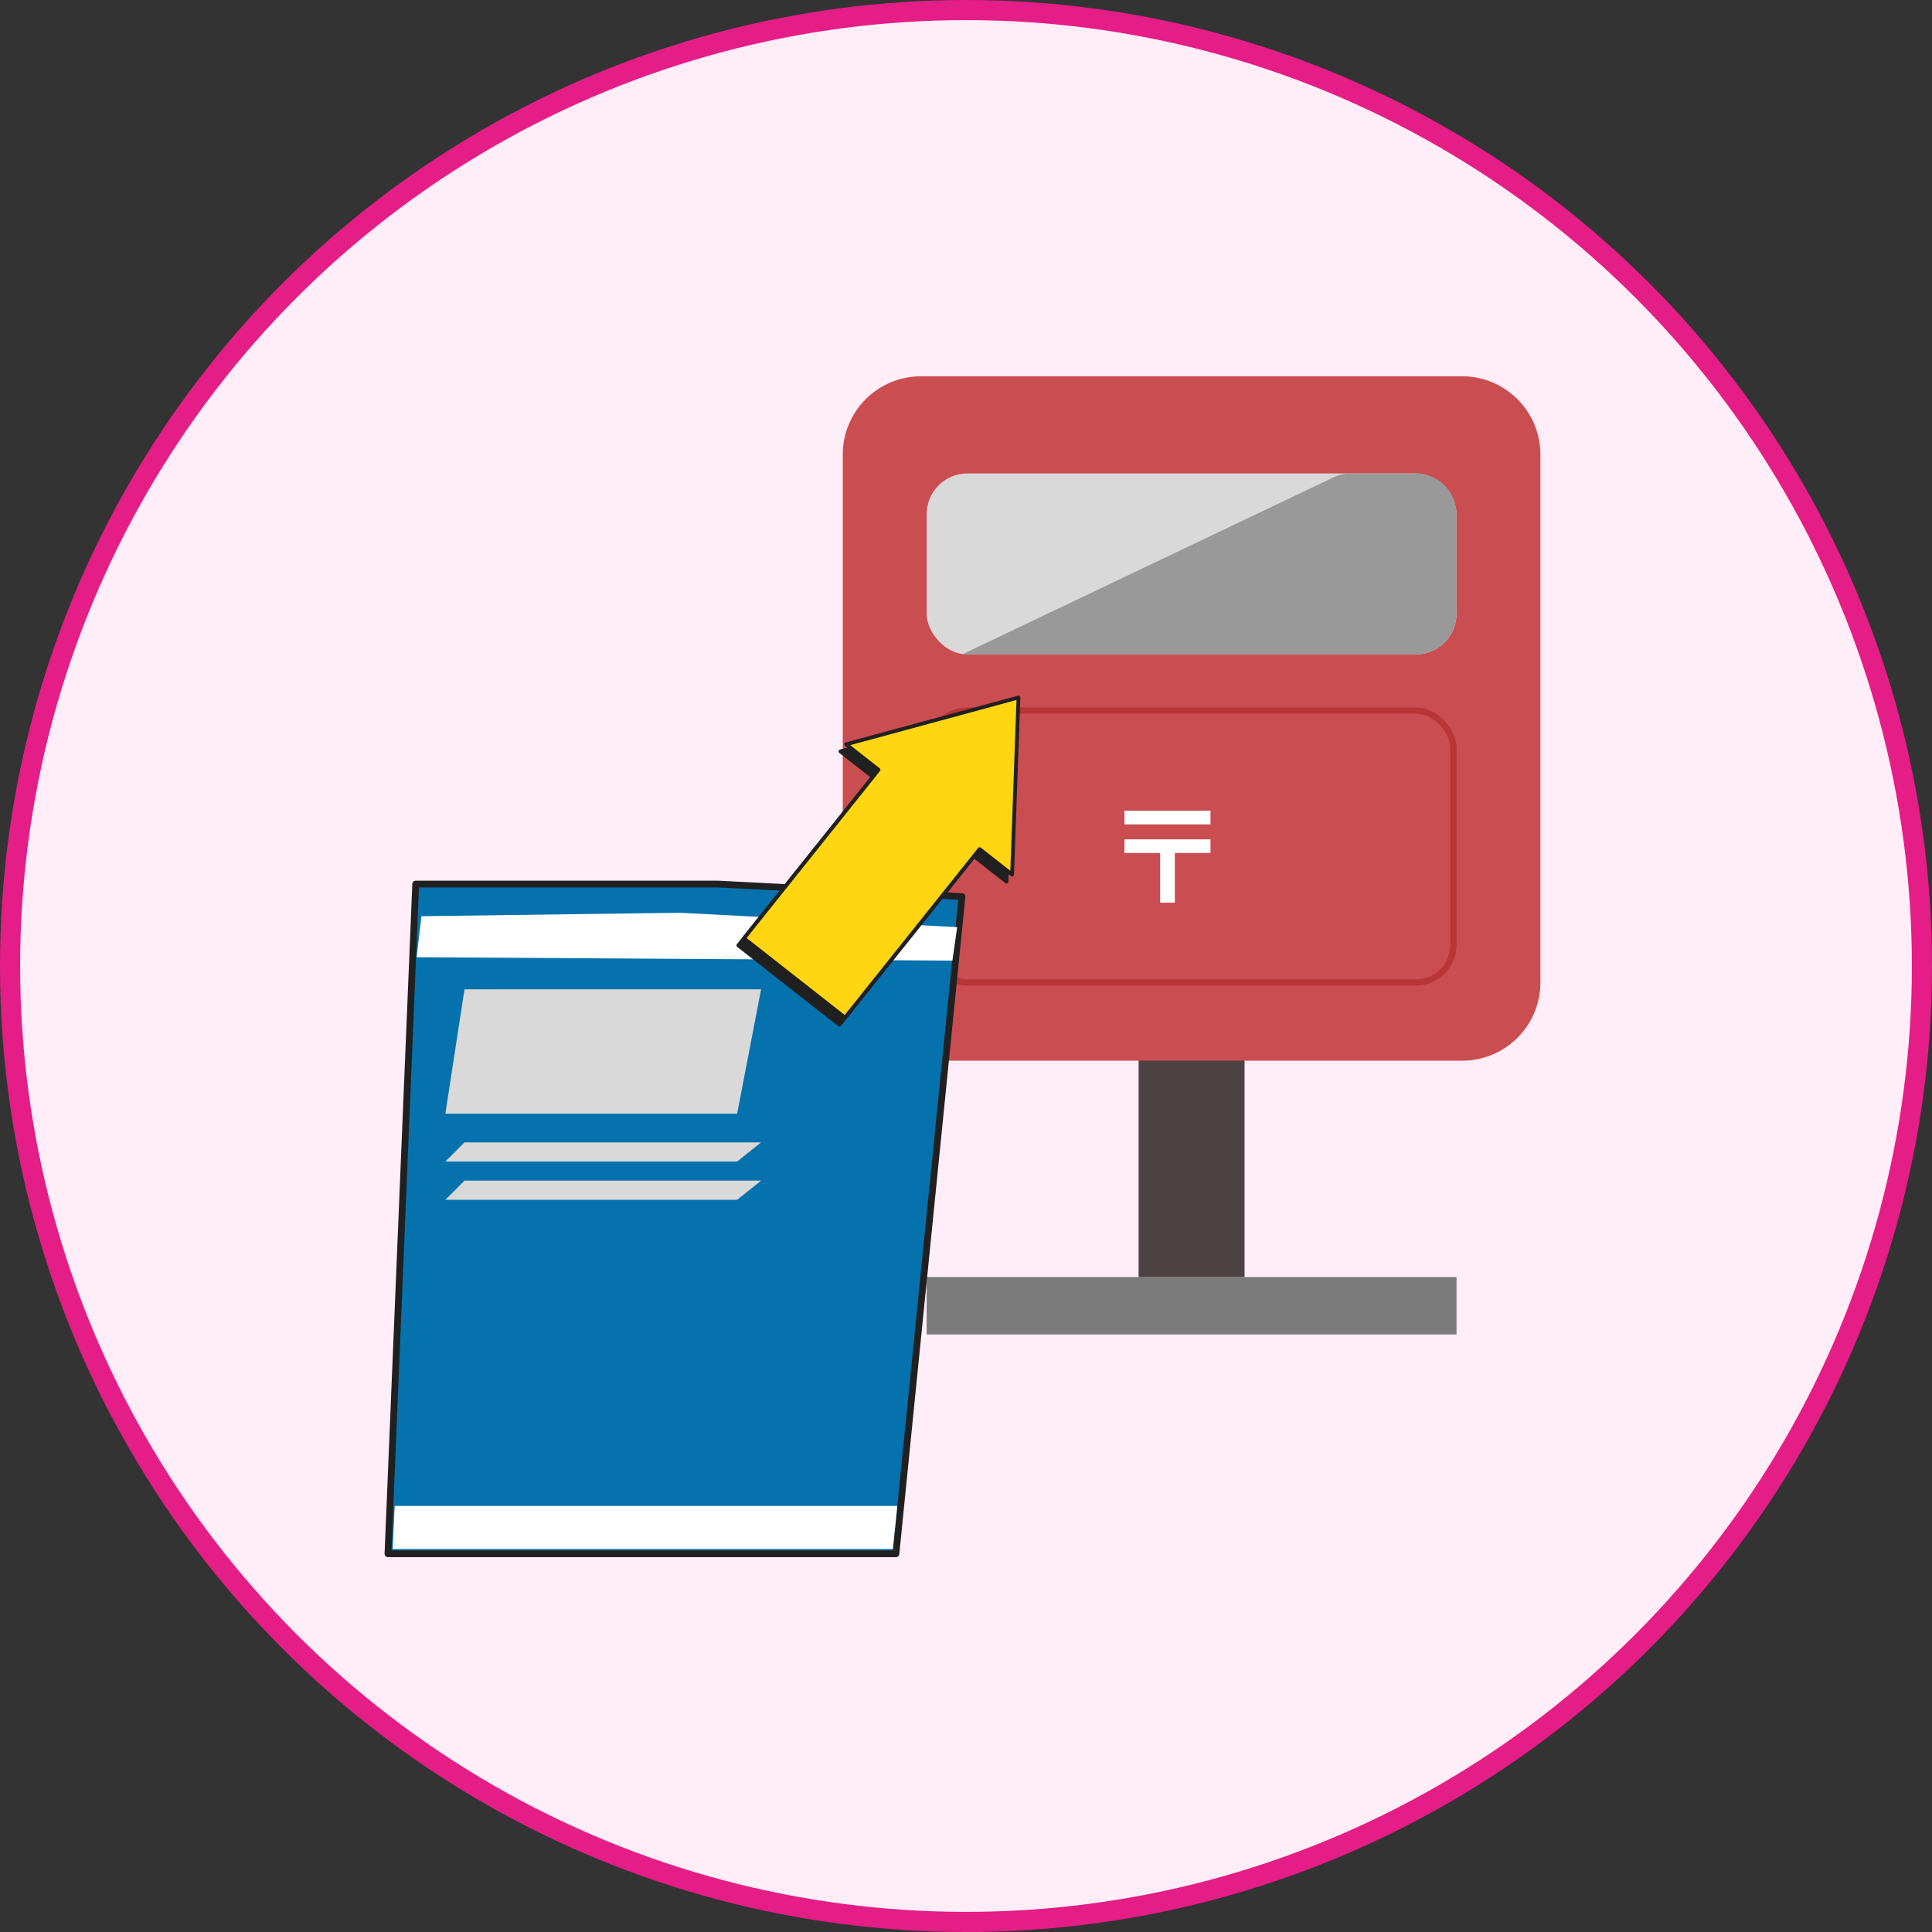
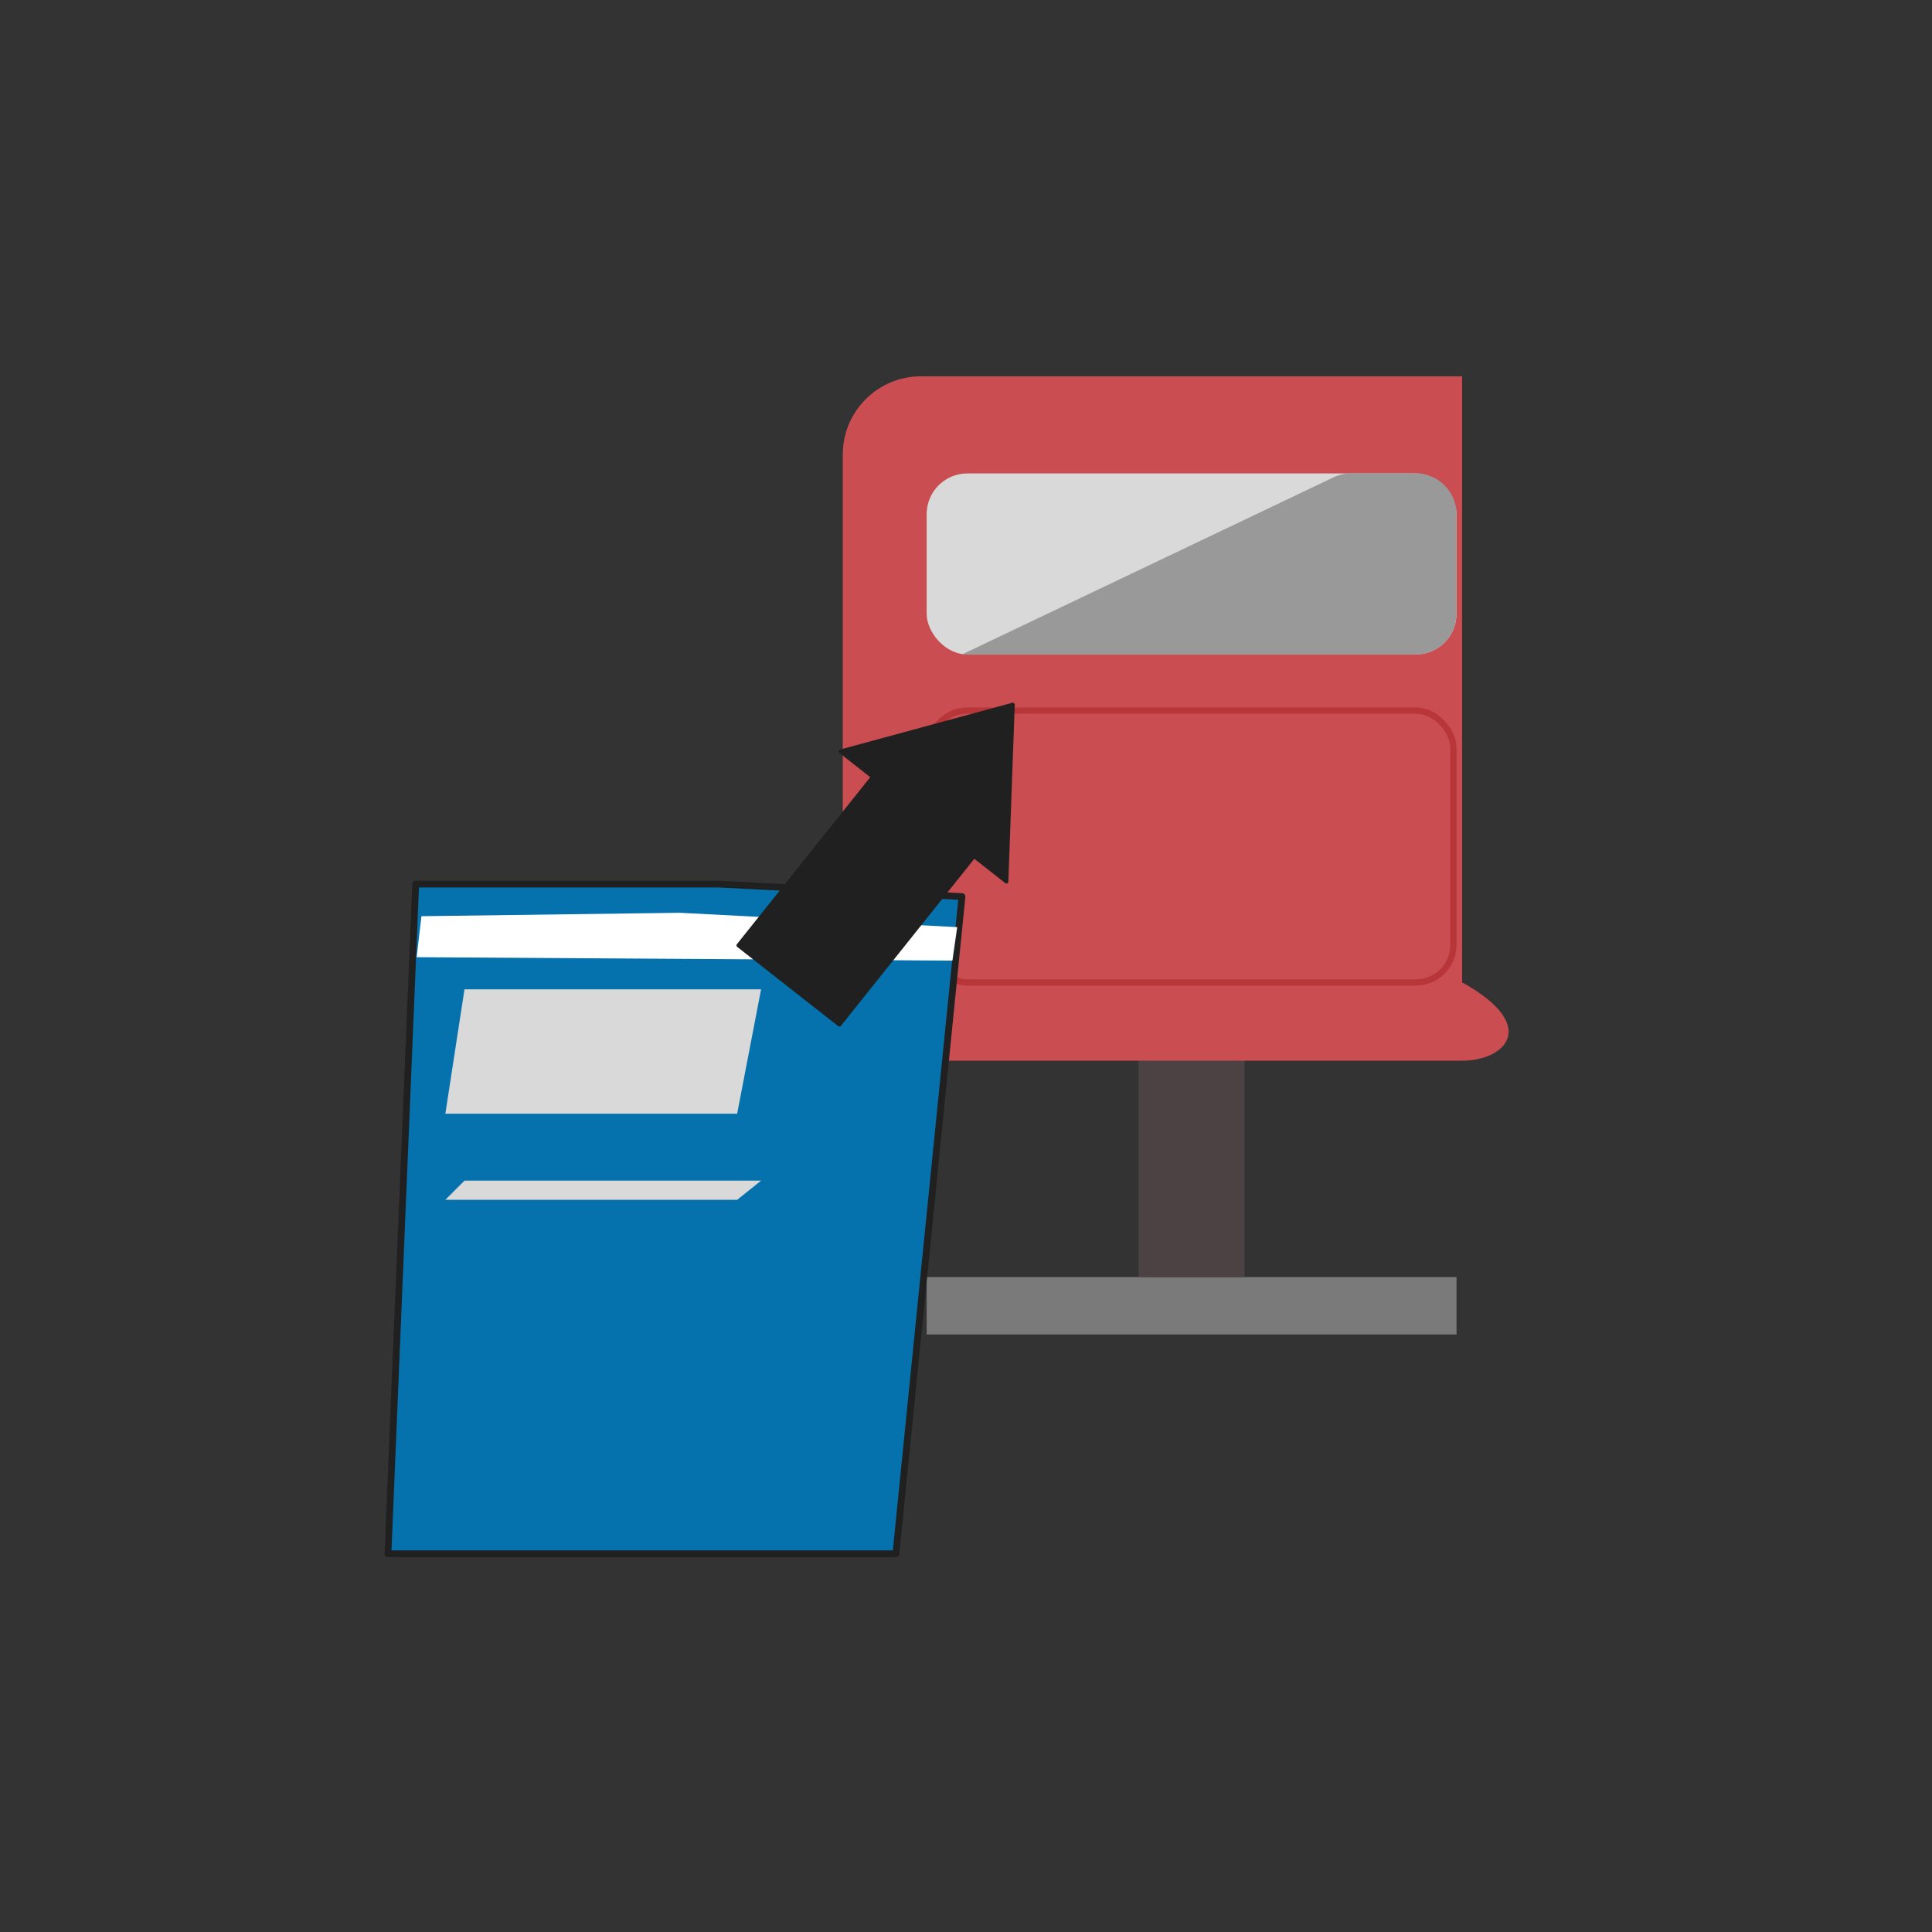
<svg xmlns="http://www.w3.org/2000/svg" width="288" height="288" viewBox="0 0 288 288" fill="none">
  <rect x="0" y="0" width="288" height="288" fill="#333333" stroke="none" />
-   <circle cx="144" cy="144" r="142.5" fill="#FFEDF7" stroke="#E41D87" stroke-width="3" />
  <rect x="138.135" y="190.369" width="78.986" height="8.557" fill="#7A7A7A" />
  <rect x="169.728" y="112.699" width="15.797" height="77.67" fill="#4C4243" />
-   <path d="M125.628 67.763C125.628 61.318 130.853 56.093 137.299 56.093H217.956C224.402 56.093 229.627 61.318 229.627 67.763V146.446C229.627 152.891 224.402 158.116 217.956 158.116H137.299C130.854 158.116 125.628 152.891 125.628 146.446V67.763Z" fill="#CA4D51" />
+   <path d="M125.628 67.763C125.628 61.318 130.853 56.093 137.299 56.093H217.956V146.446C229.627 152.891 224.402 158.116 217.956 158.116H137.299C130.854 158.116 125.628 152.891 125.628 146.446V67.763Z" fill="#CA4D51" />
  <rect x="138.135" y="70.574" width="78.986" height="26.987" rx="6.069" fill="#D9D9D9" />
  <rect x="138.602" y="105.926" width="78.052" height="40.534" rx="5.602" stroke="#B83638" stroke-width="0.934" />
  <path d="M198.767 71.164C199.583 70.775 200.475 70.574 201.379 70.574H211.051C214.403 70.574 217.12 73.291 217.12 76.642V91.492C217.12 94.844 214.403 97.561 211.051 97.561H143.399L198.767 71.164Z" fill="#999999" />
-   <path d="M180.445 120.855V122.883H167.622V120.855H180.445ZM180.445 125.123V127.152H175.125V134.559H172.943V127.152H167.622V125.123H180.445Z" fill="white" />
  <path d="M143.401 133.652L133.552 231.618H57.833L61.969 131.788H98.445H107.08L143.401 133.652Z" fill="#0672AD" stroke="#202020" stroke-width="1.011" stroke-miterlimit="10" stroke-linecap="round" stroke-linejoin="round" />
  <path d="M62.824 136.576L101.333 136.067L142.688 138.206L141.975 143.197L62.111 142.688L62.824 136.576Z" fill="white" />
-   <path d="M58.833 224.487H133.766L133.099 230.904H58.545L58.833 224.487Z" fill="white" />
  <path d="M69.241 147.476H113.452L109.886 166.015H66.389L69.241 147.476Z" fill="#D9D9D9" />
-   <path d="M69.241 170.294H113.452L109.886 173.146H66.389L69.241 170.294Z" fill="#D9D9D9" />
  <path d="M69.241 175.998H113.452L109.886 178.85H66.389L69.241 175.998Z" fill="#D9D9D9" />
  <path d="M150.033 131.423L150.986 105.03L125.288 112.009L130.127 115.806L110.065 140.928L125.131 152.748L145.194 127.626L150.033 131.423Z" fill="#202020" stroke="#202020" stroke-width="0.563" stroke-miterlimit="10" stroke-linecap="round" stroke-linejoin="round" />
-   <path d="M150.869 130.37L151.822 103.976L126.124 110.956L130.963 114.753L110.901 139.875L125.967 151.695L146.029 126.573L150.869 130.37Z" fill="#FFD611" stroke="#202020" stroke-width="0.563" stroke-miterlimit="10" stroke-linecap="round" stroke-linejoin="round" />
</svg>